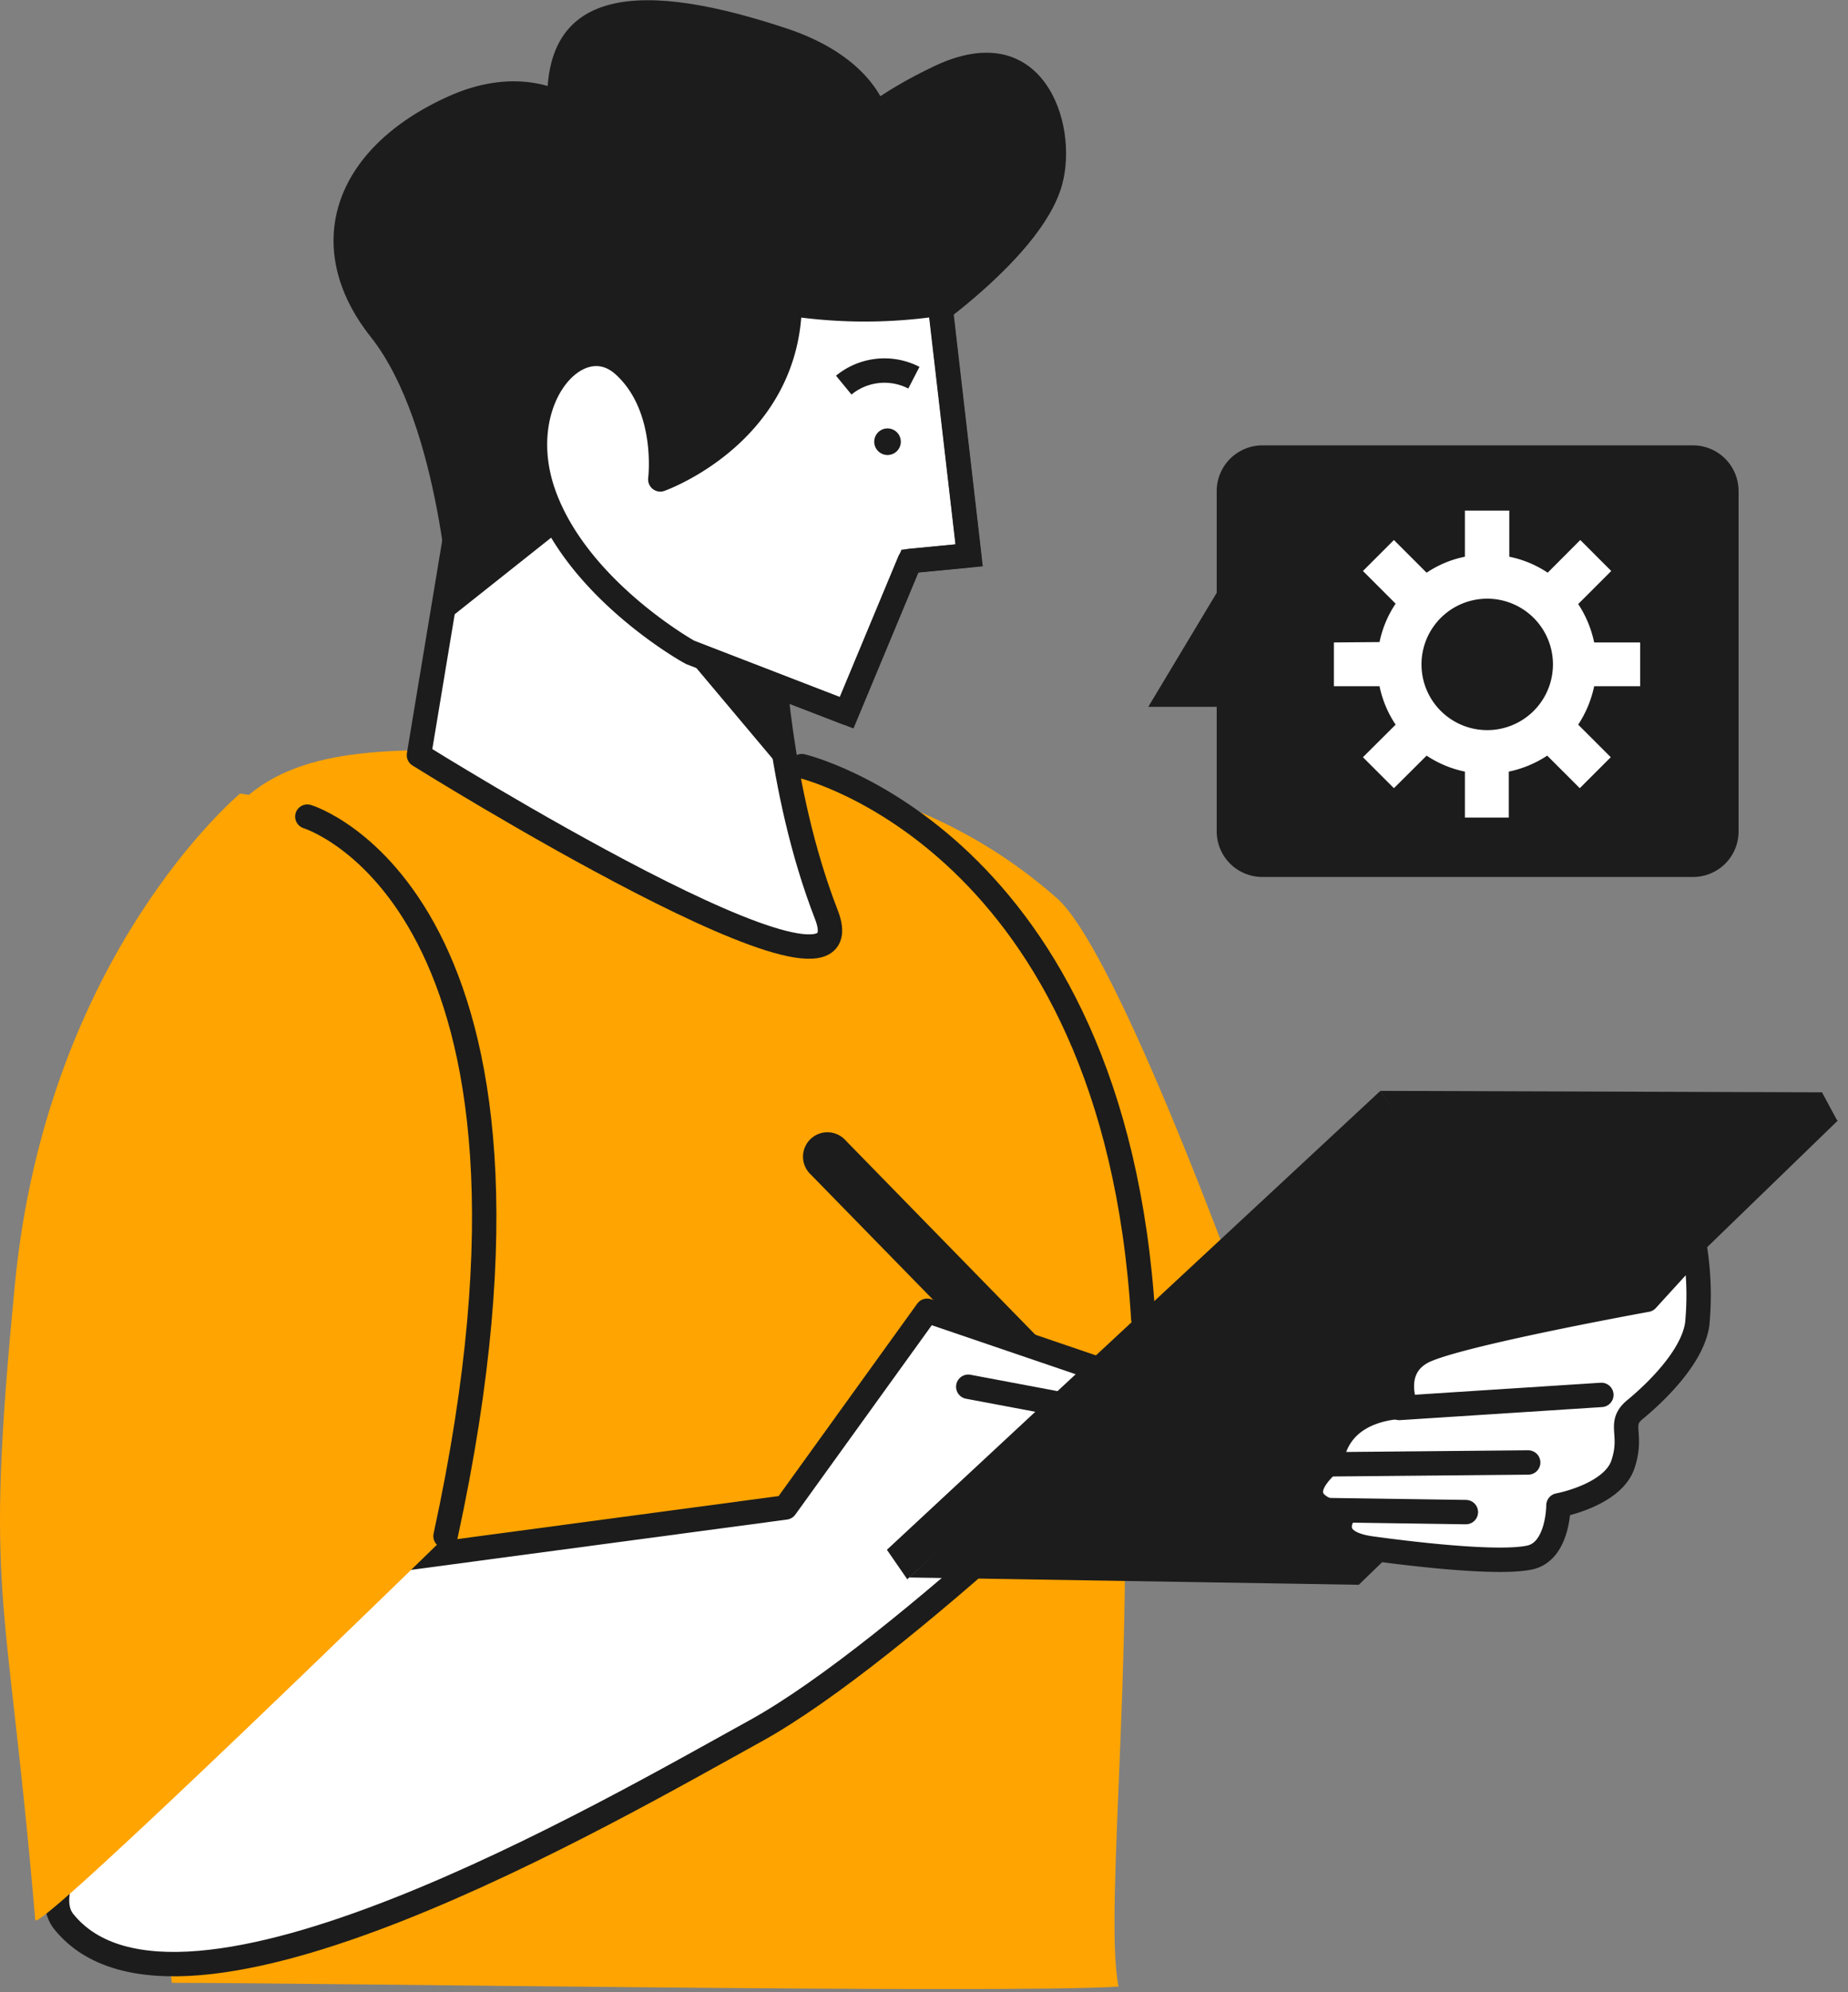
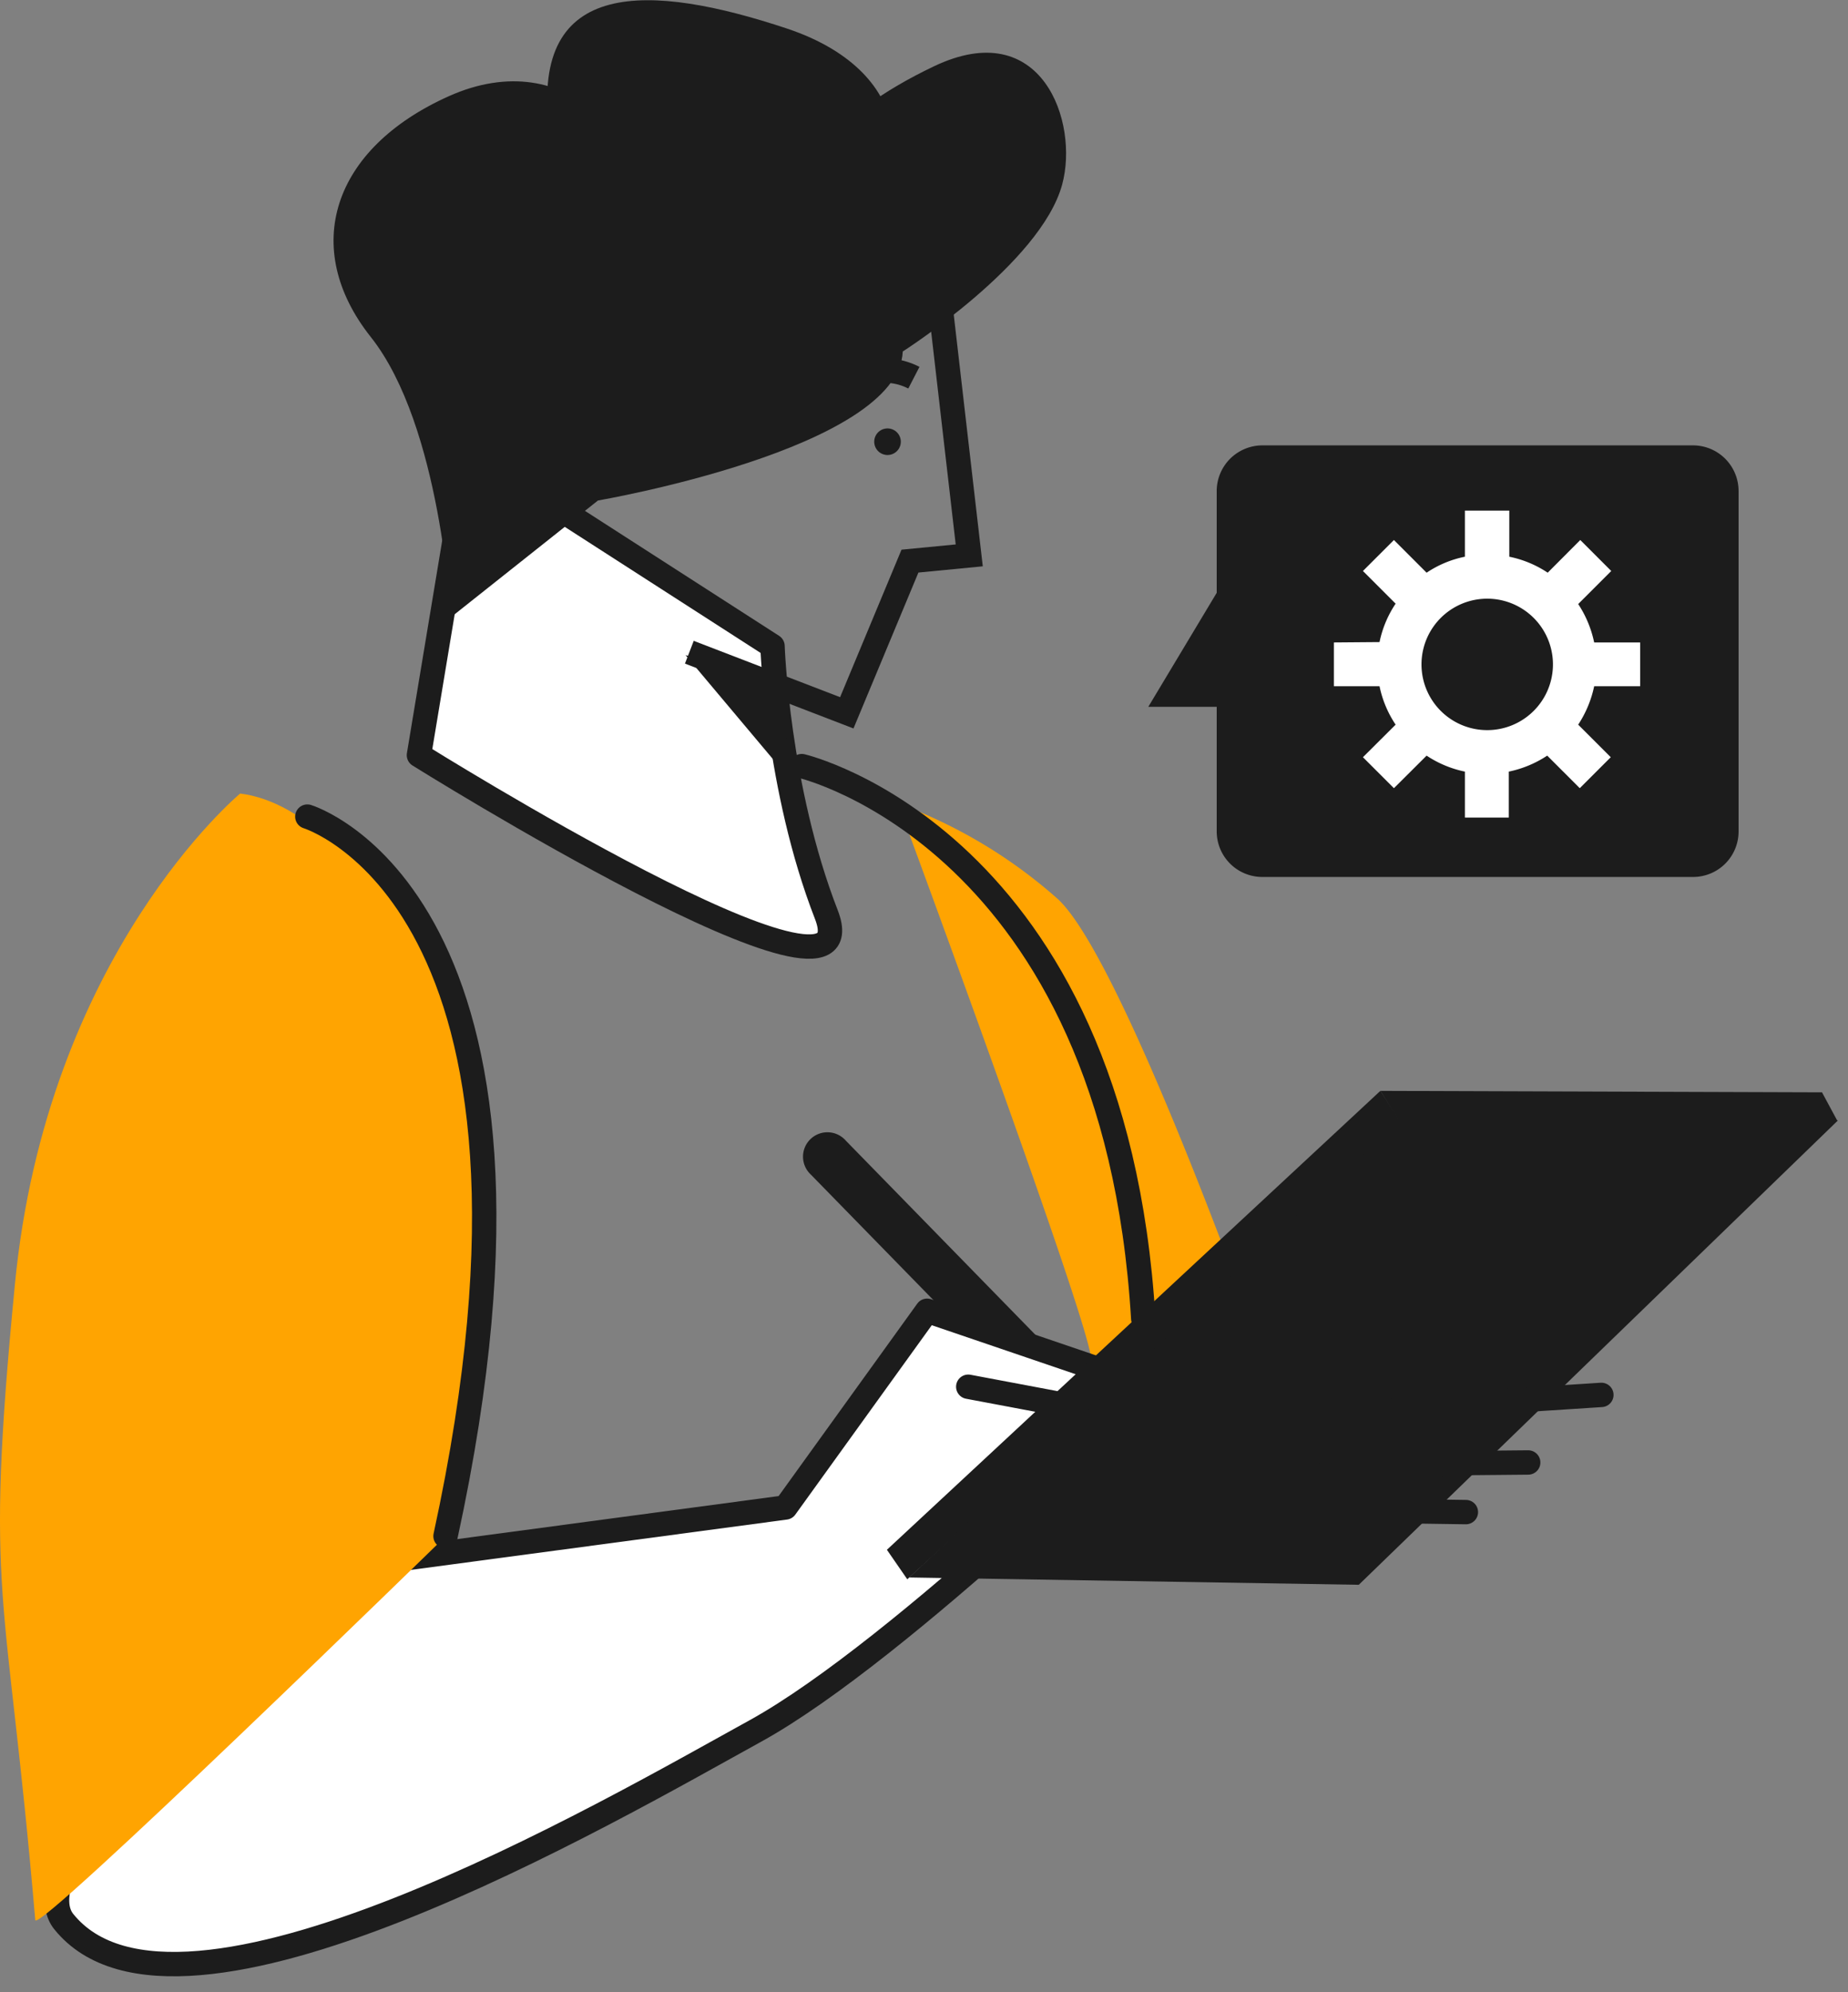
<svg xmlns="http://www.w3.org/2000/svg" width="141" height="152" fill="none">
  <rect width="100%" height="100%" fill="#808080" stroke="none" />
  <g clip-path="url(#a)">
    <path fill="#FFA401" d="M68.517 61.306s13.362 36.133 14.628 41.763c1.265 5.63 13.781 1.861 13.781 1.861s-10.97-31.36-16.173-36.292a38.096 38.096 0 0 0-12.236-7.332Z" />
-     <path fill="#FFA401" d="M13.131 151.299c-.419 0-3.852-72.695 2.792-86.625 3.229-6.747 10.022-7.445 17.68-7.445l24.474-.102c38.655 5.453 24.855 82.382 27.265 94.46-8.524.549-61.202-.288-72.21-.288Z" />
    <path fill="#1C1C1C" d="M64.534 87.035a1.862 1.862 0 1 0-2.662 2.596l16.918 17.327a1.862 1.862 0 1 0 2.661-2.596" />
    <path fill="#fff" stroke="#1C1C1C" stroke-linecap="round" stroke-linejoin="round" stroke-width="1.861" d="M58.942 49.301s.362 10.85 4.103 20.473c3.741 9.621-31.08-12.153-31.08-12.153l3.852-23.208L58.942 49.3Z" />
    <path fill="#1C1C1C" d="M68.88 26.819s10.534-6.71 12.162-12.74c1.294-4.764-1.544-12.943-9.77-9.026-8.227 3.918-10.907 8.506-6.514 8.924 4.392.42 5.741-8.319-4.718-11.8-10.46-3.48-19.542-3.898-18.146 7.538 1.396 11.437 3.806 19.802 6.17 10.357 2.363-9.445-4.811-16.75-13.782-12.748-8.97 4.001-11.371 11.604-5.993 18.388 5.379 6.783 6.096 21.402 6.096 21.402l11.24-8.924s22.91-3.927 23.255-11.371Zm-8.924 25.404s-.112 2.792.13 7.026l-7.78-9.26 7.65 2.234Z" />
-     <path fill="#fff" stroke="#1C1C1C" stroke-linecap="round" stroke-linejoin="round" stroke-width="1.861" d="M41.558 37.883c-2.68-7.193 2.531-13.176 6.03-10.012 3.5 3.164 2.792 8.71 2.792 8.71s9.733-3.443 9.873-13.41a38.04 38.04 0 0 0 11.455 0l2.224 19.198-4.532.437-4.82 11.576-12.013-4.653s-8.338-4.643-11.009-11.846Z" />
    <path stroke="#1C1C1C" stroke-miterlimit="10" stroke-width="1.861" d="m71.737 23.18 2.215 19.198-4.523.437-4.82 11.576-12.013-4.624" />
    <path stroke="#1C1C1C" stroke-miterlimit="10" stroke-width="1.861" d="M69.728 28.82a4.894 4.894 0 0 0-5.351.567" />
    <path fill="#1C1C1C" d="M66.703 33.705a1.014 1.014 0 1 0 2.028 0 1.014 1.014 0 0 0-2.028 0Z" />
    <path fill="#fff" stroke="#1C1C1C" stroke-linecap="round" stroke-linejoin="round" stroke-width="1.861" d="m24.204 119.809 35.724-4.783 10.813-15.01 18.025 6.142s-19.988 19.783-31.136 25.925c-11.148 6.142-44.043 25.367-52.763 14.545-4.262-5.286 19.337-26.819 19.337-26.819Z" />
    <path fill="#FFA401" d="M18.323 60.551S3.566 72.788 1.136 98.015c-2.354 24.353-.66 22.566 1.554 48.491.103 1.192 31.304-29.275 31.304-29.275s4.858-26.465-.605-39.79C28.634 65.9 23.004 61.138 18.323 60.55Z" />
    <path stroke="#1C1C1C" stroke-linecap="round" stroke-linejoin="round" stroke-width="1.861" d="m82.875 107.508-8.998-1.694" />
    <path fill="#1C1C1C" d="m107.06 85.928-1.74-2.69-37.65 35.017 1.554 2.252 37.836-34.58Z" />
    <path fill="#1C1C1C" d="m106.959 85.881-1.638-2.643 33.696.112 1.163 2.159-33.221.372Z" />
    <path fill="#1C1C1C" d="M140.235 85.49h-33.472l-37.399 34.878 34.31.558 36.561-35.435Z" />
-     <path fill="#fff" stroke="#1C1C1C" stroke-linecap="round" stroke-linejoin="round" stroke-width="1.861" d="M125.653 99.18s-14.637 2.651-17.122 3.973c-2.484 1.321-1.275 4.187-1.275 4.187s-5.024-.186-5.676 4.16c-4.001 3.461.931 4.066.931 4.066s-1.471 2.094 2.121 2.587c4.067.558 9.911 1.173 12.098.689 2.186-.484 2.177-3.974 2.177-3.974s4.132-.763 4.923-3.136c.791-2.373-.428-3.071.93-4.187 1.359-1.117 4.365-3.899 4.737-6.514a23.11 23.11 0 0 0-.186-5.863l-3.658 4.011Z" />
    <path stroke="#1C1C1C" stroke-linecap="round" stroke-linejoin="round" stroke-width="1.861" d="m122.182 106.437-15.419.996m9.836 4.16-15.047.139m10.292 3.648-12.2-.177" />
    <path fill="#FFA401" d="M23.45 62.31s21.086 6.374 10.543 54.903L23.45 62.31Z" />
    <path stroke="#1C1C1C" stroke-linecap="round" stroke-linejoin="round" stroke-width="1.861" d="M23.45 62.31s21.086 6.374 10.543 54.903m27.182-58.755s23.86 5.583 26.055 42.163" />
    <path fill="#1C1C1C" d="M132.651 63.436V37.474a3.491 3.491 0 0 0-1.016-2.467 3.476 3.476 0 0 0-2.464-1.023H96.313a3.49 3.49 0 0 0-3.48 3.49v7.76l-5.22 8.701h5.22v9.501a3.48 3.48 0 0 0 3.48 3.48h32.858a3.47 3.47 0 0 0 3.48-3.48Z" />
    <path fill="#fff" d="M101.775 49.022v3.34h3.481a8.271 8.271 0 0 0 1.228 2.932l-2.494 2.485 2.364 2.363 2.494-2.484a8.28 8.28 0 0 0 2.922 1.219v3.508h3.35v-3.508a8.384 8.384 0 0 0 2.931-1.22l2.484 2.485 2.364-2.363-2.485-2.485c.587-.892 1-1.886 1.219-2.931h3.509v-3.34h-3.509a8.437 8.437 0 0 0-1.219-2.932l2.522-2.522-2.363-2.364-2.485 2.494a8.235 8.235 0 0 0-2.931-1.219v-3.517h-3.387v3.517a8.117 8.117 0 0 0-2.922 1.22l-2.494-2.495-2.364 2.364 2.494 2.494a8.271 8.271 0 0 0-1.228 2.931l-3.481.028Zm11.698-3.34a5.015 5.015 0 1 1 0 10.03 5.015 5.015 0 0 1 0-10.03Z" />
  </g>
  <defs>
    <clipPath id="a">
      <path fill="#fff" d="M0 0h140.234v151.773H0z" />
    </clipPath>
  </defs>
</svg>